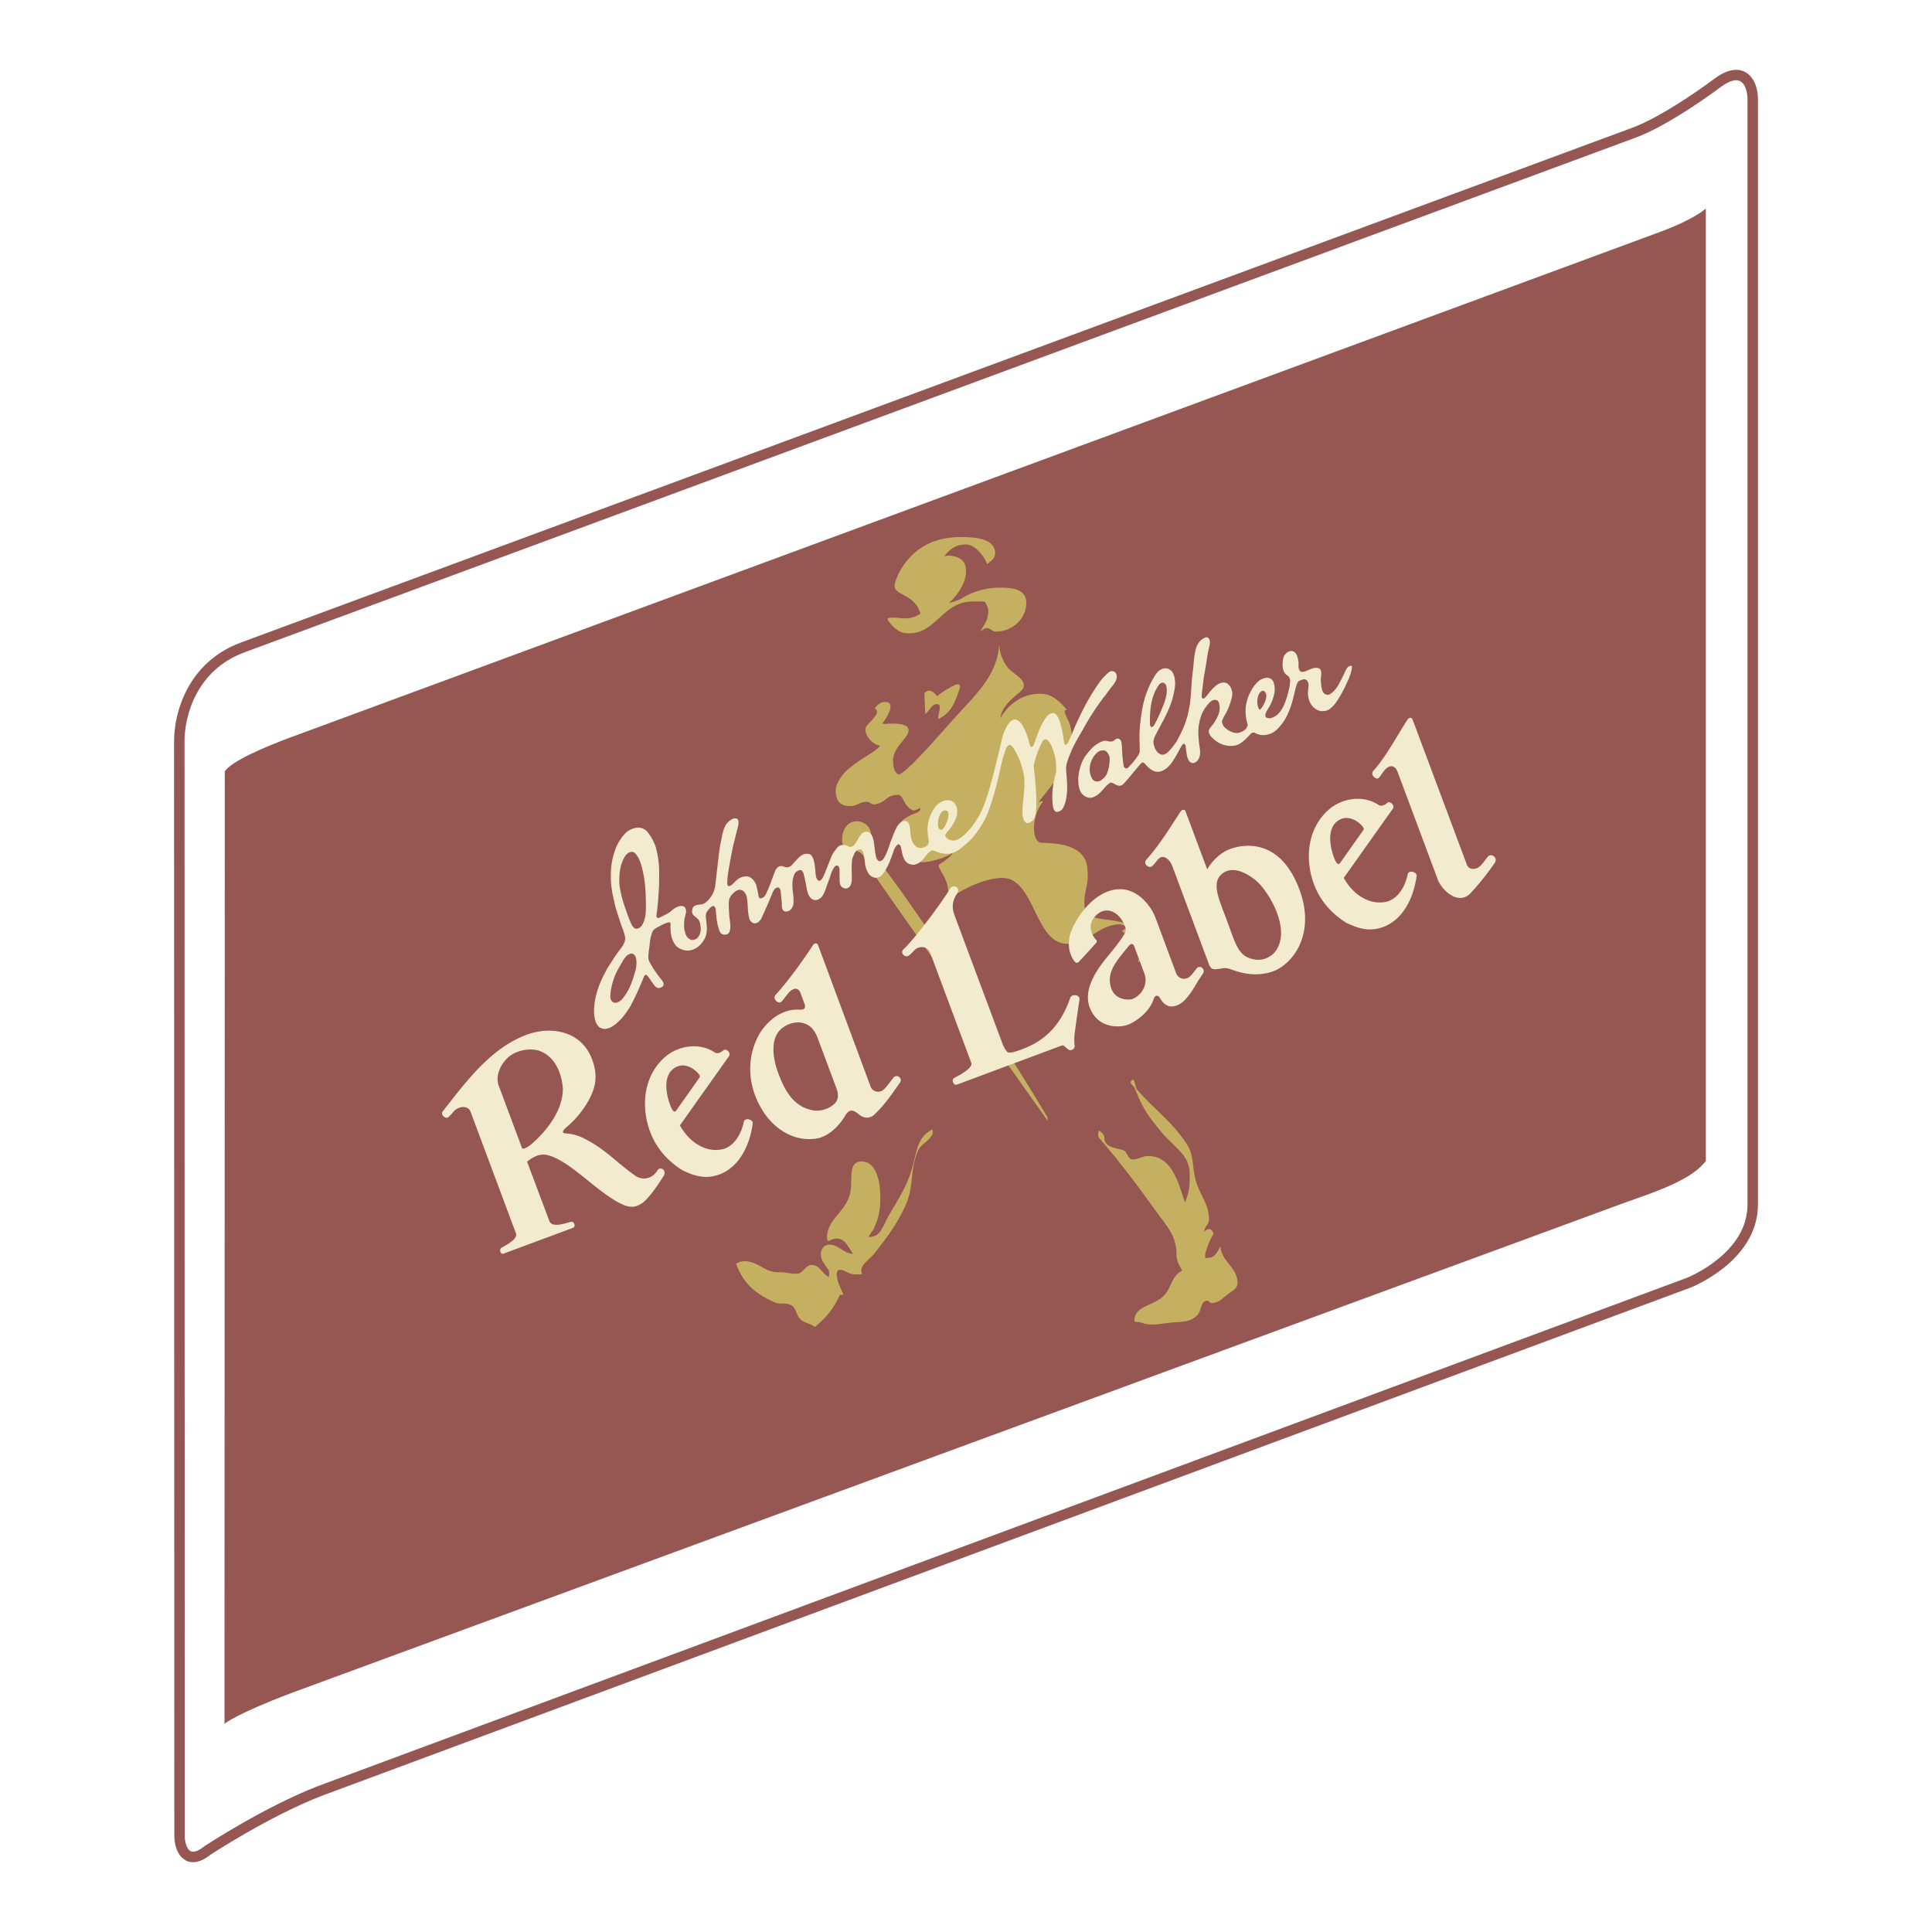
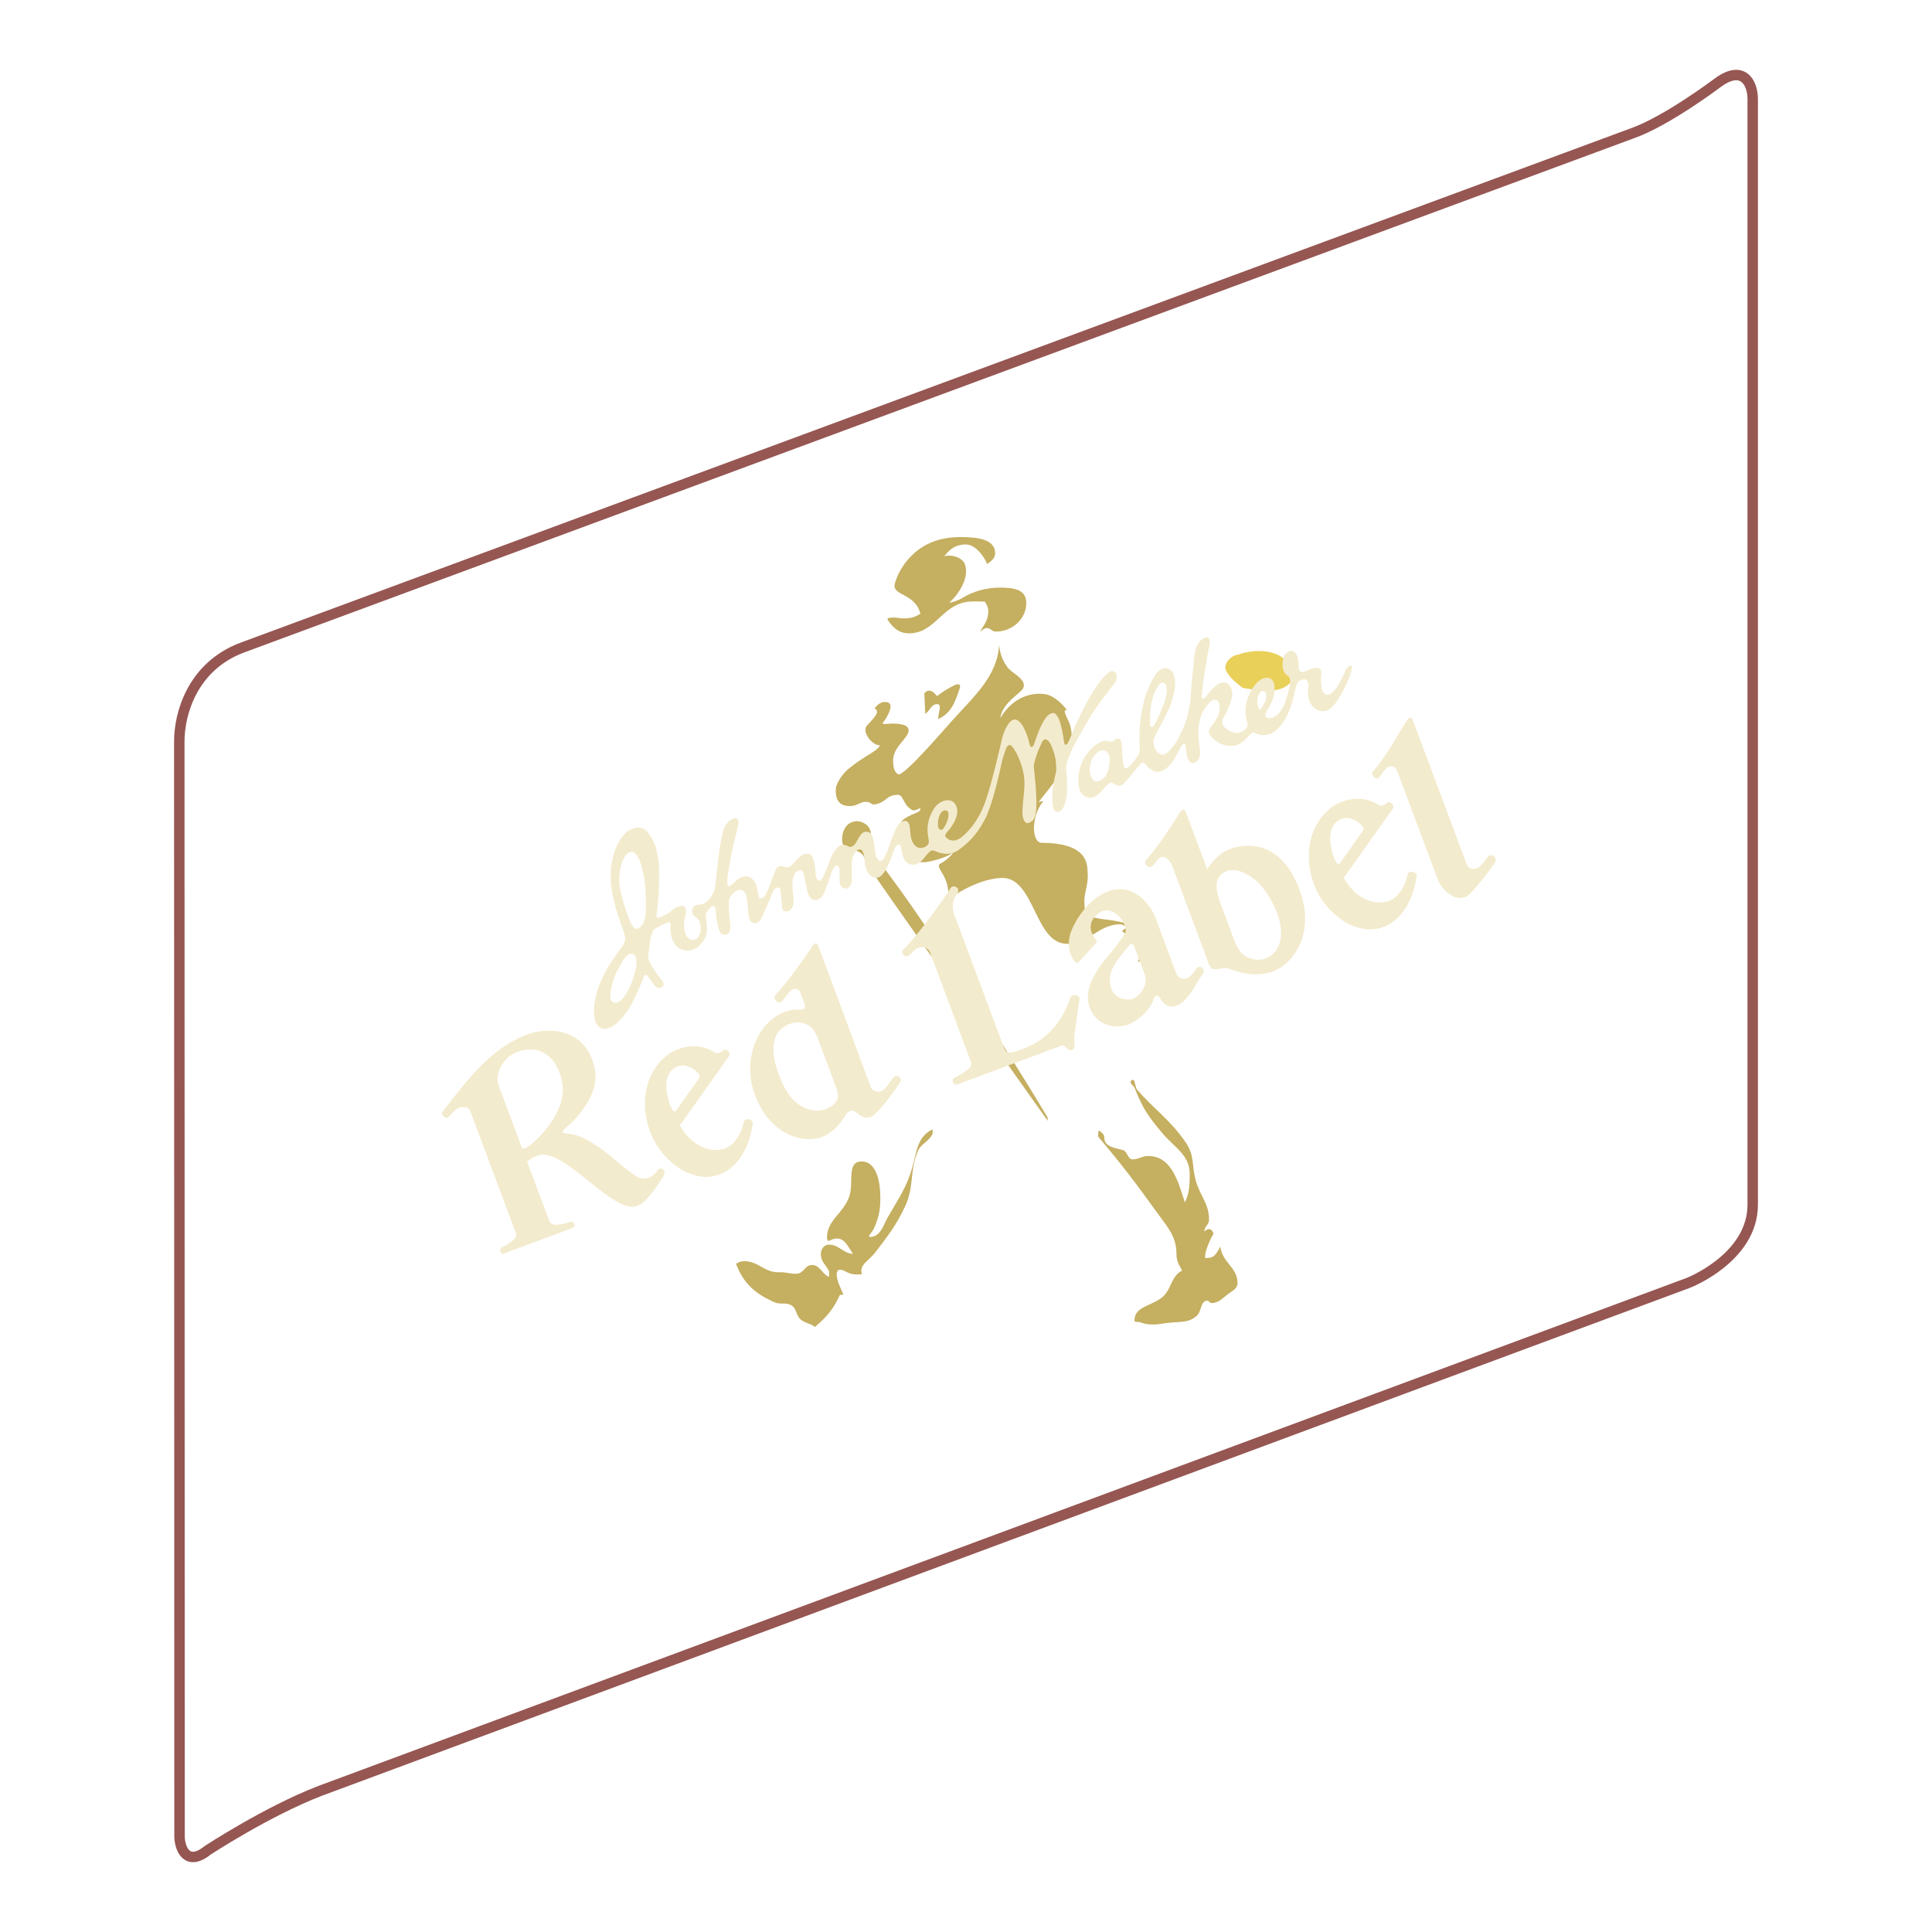
<svg xmlns="http://www.w3.org/2000/svg" width="2500" height="2500" viewBox="0 0 192.756 192.756">
  <path fill-rule="evenodd" clip-rule="evenodd" fill="#fff" d="M0 0h192.756v192.756H0V0z" />
  <path d="M128.75 66.684c.24.34.102.956.137 1.228-1.023 1.464-3.377.953-4.912.715-.613-.477-1.398-1.092-1.705-1.841-.137-.681.58-1.398 1.229-1.466 1.737-.647 4.569-.579 5.251 1.364z" fill-rule="evenodd" clip-rule="evenodd" fill="#e9d059" />
  <path d="M17.887 73.974c0-2.803 1.325-7.477 6.236-9.346m.001 0l138.664-51.303m-.001 0c3.455-1.193 8.549-5.037 8.549-5.037 2.492-1.869 3.533-.104 3.533 1.611m0-.001v110.291m0 0c0 5.299-6.393 7.789-6.393 7.789m.001.001L31.908 178.686m0 0c-5.301 2.051-11.19 5.92-11.19 5.92-2.105 1.688-2.806-.234-2.806-1.428l-.024-109.204" fill="none" stroke="#965652" stroke-width="1.041" stroke-miterlimit="2.613" />
-   <path d="M22.398 171.988s1.014-.938 6.782-3.117l133.002-48.91c3.119-1.092 6.607-2.264 8.01-4.133V20.802s-1.092 1.091-4.988 2.492c0 0-133.892 49.423-136.229 50.28-2.339.856-6.003 2.399-6.548 3.41l-.029 95.004z" fill-rule="evenodd" clip-rule="evenodd" fill="#965652" />
  <path d="M89.673 77.281c.852-.234 4.023-3.934 5.416-5.486 2.034-2.269 4.433-4.348 4.585-7.447.146 1.368.674 1.946.812 2.176.371.621 1.973 1.203 1.611 2.106-.215.539-2.111 1.455-2.299 3.04 0 0 1.34-2.721 4.371-2.429 1.207.117 2.287 1.606 2.287 1.606-.596-.143.16.997.279 1.407.416 1.428.109 2.622-.191 3.409-.775 2.027-3.168 4.482-2.877 4.369.285-.113.484-.179.336.015-1.145 1.482-1.076 4.032-.074 4.038 4.061.023 4.562 1.624 4.578 2.862.129 1.595-.461 2.011-.289 3.592.121 1.095 1.457 1.105 2.533 1.256 1.316.197 2.156.402 3.209 1.228.48.379 1.039.582 1.066 1.208.043.914-.832 1.185-1.492 1.786.006-.157.102-.247.094-.404-.059-1.256-.697-1.986-1.701-2.726.205-.152.34-.246.545-.369-.287-.129-.479-.321-.801-.307-2.121.097-2.969 1.854-5.088 1.952-3.412.156-3.289-6.729-6.701-6.572-2.611.118-5.341 2.178-5.341 2.178.442-2.154-1.352-3.244-.748-3.586 1.049-.597 1.401-1.235 1.241-1.097-.716.618-3.68 1.317-3.283.709.94-1.444-1.012-1.018-1.713-2.52-.228-.488-.558-1.077.238-1.615.889-.6 1.608-.541 1.549-1.041-.562.278-.712.242-.712.242-1.033-.434-.941-1.631-1.571-1.56-1.204.056-1.012.69-2.191.943-.5.108-.402-.272-1.005-.244-.529.023-.775.348-1.302.403-1.179.127-1.755-.479-1.647-1.78.038-.457.663-1.434 1.262-1.921 1.69-1.373 2.707-1.642 3.151-2.324-.834-.034-1.866-1.376-1.31-1.993.714-.792 1.369-1.373.764-1.711 0 0 .394-.586.899-.631 1.434-.133.224 1.695-.089 2.079-.082.28.797-.093 1.947.164 1.007.228.508.989.508.989-.414.766-1.481 1.456-1.423 2.73.024.514.097 1.055.567 1.276zM113.449 108.711c1.746 2.027 3.383 3.068 4.922 5.379.785 1.188.549 2.193.898 3.578.408 1.6 1.369 2.385 1.357 4.041-.002.49-.479.66-.469 1.148.16-.098.262-.229.463-.227.26.002.373.232.459.465-.234.318-.994 1.951-.822 2.412.129.031.141-.012.285-.01.662.004.885-.572 1.221-1.131.133 1.57 1.717 2.07 1.705 3.641-.004.561-.496.76-.928 1.088-.582.428-.943.916-1.678.91-.174 0-.23-.232-.404-.234-.705-.002-.539 1.021-1.047 1.492-.709.674-1.459.596-2.426.678-1.24.09-2.062.432-3.227-.021-.203-.074-.578.053-.576-.178.008-1.354 1.596-1.43 2.666-2.23 1.072-.799.908-2.139 2.094-2.75-.314-.58-.57-.955-.566-1.617.012-1.787-.891-2.713-1.934-4.16-2.172-3.01-3.443-4.703-5.832-7.525 0 0-.088-.166-.037-.391.029-.133.043-.303.043-.303.258.203.566.393.562.725-.004.922.967 1.014 1.846 1.25.488.133.455.926.973.93.621.004.939-.34 1.561-.338 2.305.018 2.953 2.439 3.658 4.633.467-1.004.473-1.709.48-2.818.012-1.916-1.525-2.66-2.74-4.109-1.332-1.578-1.932-2.408-2.684-4.328 0 0-.066-.209-.244-.402-.176-.191-.289-.254-.197-.436.09-.182.291-.215.359.072.068.285.195.748.259.766zM93.039 112.682s.073.287-.036.514c-.436.811-1.136.891-1.47 1.738-.797 2.016-.313 3.484-1.242 5.451-.917 1.936-1.704 2.92-3.005 4.615-.583.76-1.639 1.238-1.281 2.125 0 0-.304.025-.574.027-.517-.006-.825-.164-1.282-.4-.133-.068-.516-.111-.573.025-.043.125-.105.207-.099.35.039.83.374 1.26.669 2.037-.087-.025-.28.102-.33-.008-.693 1.482-1.266 2.176-2.51 3.236-.462-.381-.948-.344-1.412-.738-.509-.436-.382-1.131-.985-1.449-.545-.289-1.05-.021-1.621-.27-1.936-.857-3.102-1.865-3.853-3.84.236-.154.433-.25.734-.264 1.447-.066 2.107 1.166 3.555 1.1.702-.033 1.085.18 1.787.146.66-.029.794-.838 1.454-.869.817-.037.986.83 1.721 1.184.054-.109.072-.52-.032-.688-.327-.559-.728-.855-.758-1.516-.023-.486.27-.988.758-1.008 1.017-.049 1.432.865 2.455.918-.521-.707-.791-1.57-1.679-1.529-.33.016-.496.137-.792.266-.004-.1-.121-.125-.125-.223-.085-1.863 1.609-2.486 2.218-4.236.47-1.355-.272-3.432 1.161-3.496 1.404-.064 1.856 1.664 1.922 3.068.066 1.447-.037 2.34-.638 3.646-.129.307-.708.834-.364.82 1.061-.051 1.285-1.123 1.803-2.037 1.05-1.84 1.834-2.881 2.416-4.932.442-1.595.503-3.062 2.008-3.763zM95.916 53.581c1.449.009 3.377.168 3.369 1.615-.004.53-.379.772-.811 1.086-.049-.335-.992-1.957-2.112-1.964-.946-.006-1.631.453-2.167 1.209.386-.234 1.747-.05 2.057.735.578 1.462-.859 3.309-1.548 3.856.101.056.921-.215 1.31-.457 1.081-.681 2.461-1.043 3.737-1.036 1.377.009 2.65.167 2.643 1.542-.01 1.622-1.439 2.858-3.059 2.848-.359-.002-.502-.346-.859-.35-.303-.002-.434.213-.691.34.436-.715.811-1.156.816-2.002.002-.402-.141-.63-.338-.977 0 0-.762-.037-1.377-.009-2.856.081-3.493 3.188-6.218 3.171-.948-.008-1.518-.511-2.059-1.274-.119-.185.002-.244.002-.244.603-.139.975.02 1.606.024.646.005 1.062-.136 1.61-.447-.498-2.097-2.862-1.78-2.551-3.007.196-.778.672-1.627 1.164-2.242 1.404-1.724 3.238-2.432 5.476-2.417z" fill-rule="evenodd" clip-rule="evenodd" fill="#c5af60" />
  <path d="M95.285 68.333c.176-.072.386-.072.45-.011.07.081.06.211.024.333-.469 1.372-.833 2.494-2.156 3.084-.027-.586.461-1.512-.126-1.487-.588.029-.689.649-1.162.974l-.095-2.064c.128-.113.248-.242.448-.25.387-.016.572.276.829.538.638-.505 1.072-.754 1.788-1.117zM85.44 81.938c.663-.03 1.41.464 1.437 1.201.021.586-.026 1.366-.744 1.047 3.125 2.85 14.629 20.966 18.381 27.296l.016.344S86.384 86.25 86.341 85.965c-.26-1.733-2.256-.689-2.321-2.089-.046-.986.435-1.893 1.42-1.938z" fill-rule="evenodd" clip-rule="evenodd" fill="#c5af60" />
  <path d="M125.684 70.82c-.08-.063-.131-.195-.168-.31a1.933 1.933 0 0 1-.074-.542c.002-.275.07-.696.336-.941.084-.068.197-.148.301-.094.174.089.264.312.262.503-.01.276-.115.577-.246.823-.107.206-.236.421-.411.561zm-14.987 5.235c-.018.3-.074.636-.234 1.057-.119.326-.305.507-.586.717a.727.727 0 0 1-.545.129c-.223-.044-.344-.207-.43-.382-.283-.618-.219-1.256.076-1.867.148-.265.299-.462.537-.66a.794.794 0 0 1 .418-.179c.203-.029.357.018.463.125.07.063.113.122.188.248.17.26.131.535.113.812zm4.035-4.027c-.016-1.233.107-2.588.883-3.683.068-.098.244-.263.445-.236.283.125.309.312.33.503.068.434-.021.819-.156 1.274-.084.292-.225.611-.33.885-.25.55-.461 1.079-.775 1.604a.3.3 0 0 1-.141.136c-.113.056-.16.002-.199-.046-.068-.104-.055-.27-.057-.437zm20.106-5.594c-.057-.048-.355.018-.527.343-.092.172-.277.642-.598 1.222-.264.519-.57.996-1.055 1.278a.544.544 0 0 1-.461-.028c-.203-.135-.297-.395-.338-.624a5.225 5.225 0 0 1-.076-.733c-.021-.341.109-.726-.008-1.027-.072-.161-.277-.242-.457-.237-.258.007-.508.089-.889.272-.117.046-.484.218-.67.097-.301-.271-.17-.667-.215-1.005-.057-.341-.131-.729-.391-.936a.547.547 0 0 0-.453-.09.946.946 0 0 0-.4.226c-.283.274-.305.625-.33.962-.037.437.064 1.048.523 1.267.18.143.244.408.223.62-.057.527-.107.683-.195 1.07a13.77 13.77 0 0 1-.338 1.052c-.086.201-.33.791-.758 1.152-.238.179-.537.357-.824.348-.092-.025-.336-.061-.35-.192-.041-.339.209-.637.367-.927a4.3 4.3 0 0 0 .51-1.31c.1-.45.053-.968-.121-1.286a.699.699 0 0 0-.652-.33c-.547.062-.918.404-1.236.833-.256.339-.391.639-.547.988-.119.283-.299.901-.297 1.331-.016.396.018.837.135 1.251.02.115.08.226.07.337-.027.084-.076.2-.125.289-.115.179-.381.342-.693.444-.273.079-.459.039-.66-.028a2.133 2.133 0 0 1-.818-.495c-.129-.122-.174-.238-.23-.395-.117-.252.092-.512.189-.731.301-.464.52-1.036.654-1.479.096-.299.164-.595.15-.837-.041-.425-.301-.917-.705-1.018-.244-.034-.492.027-.734.167-.521.322-.852.84-1.24 1.284-.072.083-.209.19-.275.126-.047-.048-.105-.092-.1-.175-.002-.368.078-.739.115-1.11.084-.939.266-1.65.396-2.629.033-.244.125-.721.168-.914.07-.393.23-.772.082-1.073-.074-.151-.195-.24-.379-.185-.199.081-.465.242-.6.421a2.123 2.123 0 0 0-.422.957c-.154.672-.158 1.405-.262 2.113-.104.872-.131 1.553-.199 2.485-.012.101-.033.36-.047.459-.01.074-.025.188-.041.296-.094.434-.15.858-.285 1.294l-.02.048c-.211.78-.613 1.558-.986 2.269-.291.419-.586.825-.955 1.154-.146.12-.334.231-.572.194-.432-.122-.656-.532-.76-.954-.107-.322-.01-.648.148-.958.26-.527.555-1.07.834-1.58.369-.724.738-1.514.928-2.314.1-.44.209-.878.207-1.281-.008-.35-.041-.705-.225-1.077a.901.901 0 0 0-.758-.452c-.213.003-.49.116-.711.321-.361.342-1.021 1.564-1.342 2.699-.24.833-.357 1.643-.441 2.466-.139.956-.049 1.898-.057 2.839a.947.947 0 0 1-.137.33c-.25.388-.496.71-.816 1.043-.109.115-.219.28-.4.3a.32.32 0 0 1-.246-.268 10.336 10.336 0 0 1-.107-.779c-.039-.416-.041-.636-.066-1.066-.035-.285.014-.726-.328-.858a.428.428 0 0 0-.404.14.57.57 0 0 1-.389.145c-.238.016-.451-.156-.787-.038a2.315 2.315 0 0 0-.445.206 2.953 2.953 0 0 0-.549.4 6.672 6.672 0 0 0-.76.896c-.287.421-.459.896-.58 1.396-.094.321-.162 1.036-.076 1.519.029.159.072.396.158.564.223.418.564.658 1.004.668.26-.012.525-.148.734-.303.436-.328.775-.881 1.17-1.149.117-.083.193-.062.305-.028.197.082.363.219.586.263.148.035.34 0 .496-.155.449-.443 1.467-1.753 1.785-2.072.133-.115.246-.099.383.061.225.249.326.387.674.611.867.554 1.725-.29 2.121-.924.197-.312.451-.726.566-.967.076-.148.256-.518.416-.681.111-.114.244-.008.268.187.031.267.059.484.104.749.035.285.115.577.303.801.105.091.246.17.396.136.396-.073.568-.532.604-.683.09-.336.012-.813-.02-.973-.113-.956-.209-1.735.061-2.703a3.37 3.37 0 0 1 .543-1.19c.238-.283.469-.681.865-.747.492-.053.52.412.543.794.025.493-.246.987-.498 1.403-.152.292-.402.477-.547.754-.152.457.285.823.576 1.068.592.479 1.404.703 2.125.502.346-.088.627-.333.887-.562.195-.187.385-.382.564-.577.049-.073.225-.147.346-.115.244.119.648.323 1.207.216.562-.108.715-.255.934-.423.363-.316.633-.667.834-.974.203-.31.383-.687.504-.996.33-.827.443-1.407.617-2.136.09-.391.166-.536.236-.698.041-.097.172-.163.273-.209.188-.077.395-.165.6-.032.207.173.225.48.201.72-.033.264-.072.592-.025.884.09.732.51 1.256 1.084 1.457.295.097.701.036.941-.089.262-.16.48-.382.654-.595.27-.353.787-1.232.98-1.654.283-.614.627-1.291.705-1.961.005-.055-.001-.134-.044-.172zM93.914 82.792c-.27-.016-.318-.282-.33-.427a2.652 2.652 0 0 1 .017-.536c.036-.213.145-.507.204-.607.142-.237.319-.416.597-.355.156.043.218.179.227.323.007.223-.025.446-.101.656-.081.24-.156.43-.352.737-.059.067-.141.203-.262.209zm-29.469 7.754a7.25 7.25 0 0 1-.057.821c-.032.183-.061.276-.105.436a1.936 1.936 0 0 1-.336.643c-.144.122-.301.239-.506.215-.353-.081-.517-.628-.63-.887a25.3 25.3 0 0 1-.697-2.007c-.197-.672-.325-1.448-.329-1.766-.002-.874.06-1.616.48-2.41.161-.343.573-.753.994-.543.516.409.698 1.152.861 1.816.291 1.243.316 2.468.325 3.682zm-.945 5.46a3 3 0 0 1-.09.783c-.051.184-.175.607-.225.766-.252.758-.559 1.512-1.172 2.186-.128.121-.42.357-.741.293-.306-.096-.401-.416-.379-.729.033-.635.199-1.236.419-1.857.244-.6.568-1.133.88-1.662.212-.357.561-.731.938-.617.319.12.361.536.37.837zm44.541-23.227a26.56 26.56 0 0 1 1.811-2.855c.094-.117.184-.252.283-.375.246-.292.475-.638.705-.929.232-.315.578-.647.578-1.109a.538.538 0 0 0-.262-.505.485.485 0 0 0-.477.034c-.33.258-.621.554-.865.873-.236.332-.432.594-.641.929a20.799 20.799 0 0 0-1.227 2.178 68.841 68.841 0 0 0-.73 1.536c-.182.484-.396.954-.607 1.434-.061.142-.154.323-.334.313-.117-.009-.145-.618-.238-1.042a9.209 9.209 0 0 0-.176-.826c-.104-.446-.262-.966-.613-1.258a.523.523 0 0 0-.428.021c-.1.054-.172.098-.25.165-.197.178-.346.409-.504.678a9.463 9.463 0 0 0-.549 1.215c-.031.081-.191.527-.268.742-.072.188-.109.493-.355.527-.152-.006-.232-.538-.262-.642a6.384 6.384 0 0 0-.613-1.489c-.178-.268-.379-.523-.701-.609-.416-.02-.641.331-.83.627-.324.558-.482 1.071-.613 1.721-1.398 5.878-1.783 6.842-2.947 8.391-.405.477-.913 1.007-1.292 1.195-.202.091-.36.142-.517.147-.151-.016-.303-.032-.446-.104-.151-.095-.393-.256-.363-.414.048-.246.282-.432.449-.647.286-.375.555-.807.679-1.272a1.7 1.7 0 0 0 .048-.733c-.027-.202-.128-.381-.234-.544a.861.861 0 0 0-.426-.284 1.664 1.664 0 0 0-.469-.016c-.446.095-.85.348-1.149.792-.457.715-.662 1.386-.671 2.156-.002.093.012.213.025.356.021.167.036.319.077.547.022.173.067.326-.032.505-.14.26-.427.355-.706.395a.872.872 0 0 1-.334-.048c-.282-.131-.44-.371-.568-.632-.154-.427-.143-.653-.193-1.085-.04-.457-.083-.666-.263-.846a.393.393 0 0 0-.279-.086.64.64 0 0 0-.39.148 1.578 1.578 0 0 0-.427.513 11.57 11.57 0 0 0-.46 1.079c-.122.308-.262.738-.395 1.099-.047.136-.09.231-.159.4-.146.29-.288.731-.67.777-.235-.028-.31-.254-.365-.462-.107-.44-.119-.875-.197-1.312-.036-.307-.115-.665-.294-.925a.586.586 0 0 0-.495-.244c-.276 0-.496.215-.632.446-.088.127-.153.256-.231.382-.153.254-.271.54-.555.647-.112.081-.25.04-.415-.048-.149-.05-.265-.134-.583-.099-.229.042-.29.093-.442.24a3.467 3.467 0 0 0-.256.326c-.312.423-.396.715-.591 1.201-.09.237-.193.482-.289.731-.139.346-.326.884-.568 1.038-.101.061-.217.032-.272-.056-.134-.127-.181-.391-.197-.518-.059-.577-.052-1.189-.321-1.761-.092-.188-.177-.266-.38-.309-.533-.093-.817.215-1.093.464-.059.062-.096.1-.135.152-.148.165-.299.312-.446.493a.7.7 0 0 1-.442.226c-.235.011-.457-.14-.681-.132-.269.042-.458.258-.562.544-.26.617-.448 1.248-.716 1.841-.163.367-.296.789-.714.846-.175.009-.192-.155-.218-.298-.052-.333-.139-.658-.21-.991-.083-.33-.458-.866-.926-.912a1.479 1.479 0 0 0-.817.216c-.404.239-.596.667-.992.768-.107-.004-.147-.081-.155-.188-.031-.293.02-.785.068-1.079.066-.497.342-2.038.535-2.897.159-.596.279-1.119.395-1.567.019-.088.239-.726.01-.967a.513.513 0 0 0-.46-.033c-.276.133-.49.323-.666.552-.151.194-.297.622-.372.964-.097.437-.149.765-.246 1.195-.113.622-.424 3.638-.498 4.109-.113.62-.504 1.2-.978 1.57-.228.155-.498.179-.745.193-.159.04-.338.073-.458.242-.101.149-.119.411-.109.489.011.081.075.264.146.323.148.12.295.247.426.364.173.171.238.437.265.681.031.243.06.496-.075.842-.063.16-.199.502-.663.568-.175.031-.342-.071-.469-.175-.207-.144-.291-.466-.354-.665-.104-.391-.079-.756-.047-1.138.033-.421.333-.878.05-1.289-.167-.143-.371-.155-.562-.091-.347.077-.592.292-.841.505-.228.197-.898.53-1.182.645-.17.054-.258-.032-.246-.228.011-.095.013-.203.036-.317.051-.351.074-.675.112-1.043.053-.579.087-1.154.111-1.726-.004-.608.028-1.021-.007-1.769-.027-.753-.244-1.707-.359-2.083a5.185 5.185 0 0 0-.808-1.421 1.186 1.186 0 0 0-.417-.309 1.236 1.236 0 0 0-.775-.073c-.45.097-.858.369-1.043.575-.453.517-.82 1.075-1.054 1.871a6.98 6.98 0 0 0-.346 2.033c-.009.323-.009.609.015 1.007.028.369.078.64.145 1.089.145.646.28 1.291.402 1.662.028.081.062.199.099.312.127.383.239.747.362 1.118.141.378.287.726.364 1.097.042.124.059.21.038.35-.035.339-.269.701-.47.966-.485.602-.883 1.283-1.319 1.943-.044.078-.077.158-.146.293-.715 1.287-1.192 2.693-1.172 4.086.014.301.055.584.136.869.062.199.2.424.361.58.192.166.452.217.689.199.691-.123 1.14-.607 1.584-1.059.293-.355.583-.742.824-1.141.541-.986.973-1.982 1.381-2.998.075-.197.229-.221.279-.172.239.238.463.637.744 1.002.125.15.273.32.493.295.147-.031.407-.107.453-.334.004-.082-.008-.252-.188-.471a10.736 10.736 0 0 1-1.191-1.752c-.173-.247-.145-.581-.136-.778.027-.308.067-.559.109-.896.048-.459.069-.739.248-1.262.096-.26.173-.369.569-.583.242-.132.881-.47 1.154-.483.179.005.125.213.122.383-.017.651.101 1.131.216 1.398.069.156.128.285.28.498.273.371.917.55 1.18.542.175.008.422-.036.603-.112.196-.08.329-.157.488-.275.138-.124.306-.292.406-.432.351-.46.474-.876.453-1.497l-.048-.581c-.032-.342-.134-.685.077-1.007.089-.129.406-.564.63-.541.144.032.183.191.227.324.035.505.073 1.009.188 1.515.031.168.075.281.116.439.061.185.141.489.432.566.114.014.296.029.433-.042.241-.129.273-.483.286-.616.028-.432-.083-.887-.11-1.328-.007-.104-.062-.982-.036-1.289a1.13 1.13 0 0 1 .238-.62s.324-.439.707-.553c.134-.037.222-.009.337.02.553.228.541.946.595 1.432.011.475.05.952.168 1.43 0 0 .071.233.299.376.228.147.485.04.625-.073.139-.115.238-.278.238-.278.264-.525.844-1.883.902-2.009.054-.142.133-.335.193-.481.124-.302.231-.512.385-.598.141-.079.244-.068.244-.068.147.043.199.199.234.346.04.357.07.729.111 1.089.027.305-.048.796.273.943a.653.653 0 0 0 .489-.068c.2-.122.347-.369.399-.611.048-.454-.011-.952-.062-1.383-.059-.578-.064-1.208.21-1.719.108-.176.249-.228.37-.291.096-.031.191-.062.287-.015.25.194.259.577.342.868.035.226.072.324.113.55.041.177.066.451.125.646.044.161.126.407.245.578a.768.768 0 0 0 .43.311c.304.072.546-.09.729-.256.07-.079.162-.207.232-.342.226-.434.307-.871.506-1.309.175-.469.277-1.045.607-1.409.091-.099.135-.109.135-.109.08-.013.12 0 .184.03a.432.432 0 0 1 .146.324c.015.445-.001.875.026 1.316.02.181.11.453.343.55.155.067.326.104.493.009.247-.136.35-.493.364-.705.023-.602-.037-1.104.01-1.767.016-.193.015-.387.086-.57.141-.317.266-.765.692-.801.13.011.24.052.296.188.173.375.183.774.248 1.289.048.353.167.633.338.928.165.26.491.407.69.421a.852.852 0 0 0 .445-.097c.35-.262.559-.633.771-1.052.211-.419.373-.869.532-1.307.081-.278.196-.609.423-.803.042-.056.145-.097.216-.054.11.075.13.177.159.261.122.487.157 1.113.527 1.467.2.239.553.307.848.277 0 0 .252-.064.398-.16.146-.095.339-.258.482-.425.192-.222.294-.406.517-.613a.73.73 0 0 1 .226-.172c.051-.044.168-.054.229-.034.231.05.438.172.616.215.345.086.608.122.912.102.386-.03.771-.188 1.162-.5 1.125-.842 1.752-1.657 2.309-2.657.656-1.043 1.303-3.558 1.721-5.436.109-.491.209-.964.377-1.412.119-.335.215-.81.527-.844.16 0 .305.215.406.362.205.312.412.711.5.951.256.638.385 1.02.5 1.665.129.78.035 1.558.035 1.558-.041.627-.133 1.264-.156 1.9-.01.439-.045.984.336 1.317.146.12.445-.042.623-.174.18-.135.336-.5.373-.848a9.49 9.49 0 0 0 .045-1.268 48.133 48.133 0 0 0-.066-1.34c-.029-.3-.111-1.269-.139-1.486-.035-.299-.074-.562-.027-.743a9.903 9.903 0 0 1 .654-1.869c.109-.235.18-.523.469-.589.344.011.59.578.654.763.309.742.439 1.283.439 2.394-.055.267-.131.543-.186.81-.092.405-.16.796-.191 1.208a10.97 10.97 0 0 0-.018.747c.004.113.037.574.049.669.029.197.053.358.172.514.066.077.16.136.256.134.258-.038.469-.168.586-.371.201-.369.299-.763.355-1.152.053-.471.086-.72.049-1.409-.014-.297-.021-.532-.055-.825-.027-.22-.025-.394-.037-.552.008-.614.318-1.247.555-1.833.321-.735.788-1.48 1.124-2.082zM125.191 87.754c-.807-.62-2.205-1.439-3.27-.572-1.012.837-.412 2.276.285 4.12 1.084 2.81 1.227 4.115 2.912 4.408.611.15 1.389-.045 1.953-.587 1.988-2.123-.509-6.315-1.88-7.369zm-19.289 16.57l-10.43 3.889c-.346.127-.604-.541-.248-.674.479-.266 1.881-.967 1.675-1.514L92.81 95.07c-.266-.715-1.153-.72-1.59-.253-.194.208-.252.28-.487.469-.34.364-.973-.146-.615-.552 1.048-.952 3.737-4.531 4.68-6.077.305-.502 1.078-.077.705.47-.359.526-.638 1.206-.276 2.173l4.926 13.193s.137.35.387.486c.256.141 1.084-.168 1.359-.27 1.402-.523 3.658-1.58 4.875-5.146.146-.428 1.016-.352.924.197-.205 1.268-.496 3.48-.496 3.48s-.051.697.014 1.049a.415.415 0 0 1-.674.387c-.331-.248-.401-.442-.64-.352zm-49.748 4.287c-.079-1.285-.653-3.094-2.215-3.719-.728-.322-2.125-.242-3.082.469-.898.693-1.462 1.99-1.104 2.945l2.344 6.275c.157.078.503-.086.907-.414 1.532-1.312 3.172-3.397 3.15-5.556zm77.571-22.545l2.273-3.217s.1-.104.039-.252c-.102-.236-1.188-1.387-2.312-.846-1.727.832-.779 3.554-.5 4.112.1.202.195.324.279.338.125.019.221-.135.221-.135zM67.493 110.76l2.274-3.217s.099-.105.038-.252c-.101-.238-1.187-1.389-2.312-.848-1.729.834-.778 3.555-.5 4.113.101.203.196.324.279.338.125.02.221-.134.221-.134zm53.425-14.125c-.23-.145-.33-.51-.33-.51l-3.639-9.744c-.217-.581-.932-1.319-1.479-.554-.246.287-.543.728-.783.672-.291-.052-.574-.389-.357-.685 1.318-1.451 2.381-3.204 3.498-4.907 0 0 .314-.289.459.054l2.156 5.773s.789-1.47 2.287-2.027c1.521-.566 5.043-.968 6.908 4.027 1.691 4.531-.732 7.48-2.592 8.166-2.182.801-4.156-.211-4.521-.277-.365-.067-.393-.041-.646.002-.584.1-.818.102-.961.01zm-5.811 3.01c-.449 1.477-2.033 2.395-2.57 2.594-.697.26-2.984.5-3.822-1.742-.756-2.021 1.123-4.258 1.908-5.208 1.137-1.379 1.479-1.945 1.607-2.185.146-.269.082-.5.008-.699-.52-1.393-1.934-2.213-3.035-.914-.73.864-.279 1.824.18 2.301.109.111-.01.274-.01.274s-1.635 1.81-1.74 1.895c-.105.084-.188.139-.305.068-.117-.068-.332-.375-.49-.768-.25-.614-.297-1.541.057-2.414.406-1.012 1.633-3.118 3.578-3.882 2.629-1.034 4.354 1.366 4.811 2.604l2.076 5.573c.174.391.592.602 1.006.467.367-.055.75-.65 1.027-.992.326-.398.924.08.617.533-.873 1.26-.938 1.674-1.758 2.572-.504.562-1.283.871-1.82.59-.434-.229-.602-.59-.758-.816-.19-.273-.479-.142-.567.149zm-50.922 20.314c-.884.635-1.487.555-2.597-.051-2.453-1.385-4.968-4.295-7.123-4.695-.685-.102-1.278.221-1.879.684l2.217 5.91c.258.74 1.631.229 2.117.1.341-.113.588.459.245.594l-6.918 2.572c-.345.129-.5-.492-.143-.625.479-.264 1.577-.852 1.372-1.4l-4.522-12.113c-.267-.713-1.212-.553-1.649-.084-.194.207-.36.438-.595.627-.276.172-.775-.254-.554-.574 2.452-3.139 4.813-6.295 8.3-7.635 2.309-.902 5.501-.562 6.619 2.432.728 1.93.142 3.17-.378 4.148-1.345 2.307-2.637 2.742-2.523 3.113.075.246.694-.053 2.021.58 2.289 1.148 3.208 2.379 5.286 3.826.632.377 1.585.293 2.127-.621.258-.4.977-.025.582.617-.496.751-1.154 1.816-2.005 2.595zm69.883-32.373s.512 1 1.438 1.692c.854.615 1.844.944 2.932.659 1.061-.326 1.771-1.503 2.012-2.734.135-.416.904-.225.889.188-.273 1.939-1.143 4.086-3.059 4.984-1.498.649-2.633.317-3.938-.294-1.713-1.07-3.131-2.68-3.619-5.187-.451-2.375.164-4.83 2.117-6.337 1.365-.986 3.307-1.209 4.75-.215.301.147.713-.125.844-.274.277-.163.736.287.545.595l-4.911 6.923zm-66.233 24.693s.513 1 1.439 1.693c.853.613 1.843.943 2.931.656 1.061-.326 1.771-1.502 2.01-2.734.137-.416.906-.225.891.189-.272 1.938-1.143 4.086-3.059 4.984-1.498.65-2.632.316-3.938-.295-1.713-1.068-3.13-2.68-3.618-5.186-.451-2.373.164-4.828 2.115-6.338 1.365-.986 3.307-1.211 4.75-.215.302.146.713-.125.844-.273.278-.164.736.285.546.594l-4.911 6.925zm45.319-17.884s-.041-.188-.223-.207c-.123-.011-.211.06-.312.184-1.275 1.562-2.314 2.707-1.725 4.291.424 1.133 1.711 1.146 2.129.99.674-.25 1.615-1.283 1.141-2.555l-1.01-2.703zm31.889-4.949c-.869-.383-1.492-1.281-1.66-1.864l-3.951-10.581c-.264-.705-.865-.769-1.412-.006-.248.289-.42.733-.66.68-.293-.053-.592-.436-.373-.732 1.316-1.45 2.367-3.511 3.484-5.214 0 0 .316-.288.461.056l5.424 14.501c.172.389.527.479.941.346.365-.054.867-.819 1.146-1.161.326-.396 1.027.077.699.602a26.359 26.359 0 0 1-2.377 2.988c-.503.561-1.115.652-1.722.385zm-55.907 18.07c.328-.396.964.037.657.49-.872 1.26-1.549 2.221-2.489 3.131-.438.451-1.037.506-1.568.082-.601-.508-.978-.623-1.418.096-.528.928-1.529 1.961-2.669 2.242-2.198.441-4.226-.742-5.439-2.562-1.649-2.482-1.678-5.24-.725-7.281.481-1.148 1.757-2.625 3.422-2.93.234-.037.5-.07.743-.055s.484.023.616-.133c.116-.139.006-.43.006-.43l-.41-1.104c-.218-.58-.792-.57-1.339.193-.248.287-.56.822-.8.768-.292-.053-.592-.436-.373-.73 1.316-1.451 2.687-3.356 3.803-5.058 0 0 .316-.287.461.056l5.254 14.143a.793.793 0 0 0 .997.441c.365-.055.994-1.018 1.271-1.359zm-5.646 1.172l-1.958-5.244c-.308-.746-.748-1.188-1.365-1.359-.993-.291-2.135.285-2.566.963-.716 1.016-.423 2.736.002 3.895.702 1.953 1.604 3.479 3.504 3.836.838.148 1.866-.242 2.302-.834.224-.328.248-.812.081-1.257z" fill-rule="evenodd" clip-rule="evenodd" fill="#f3ebcd" />
</svg>